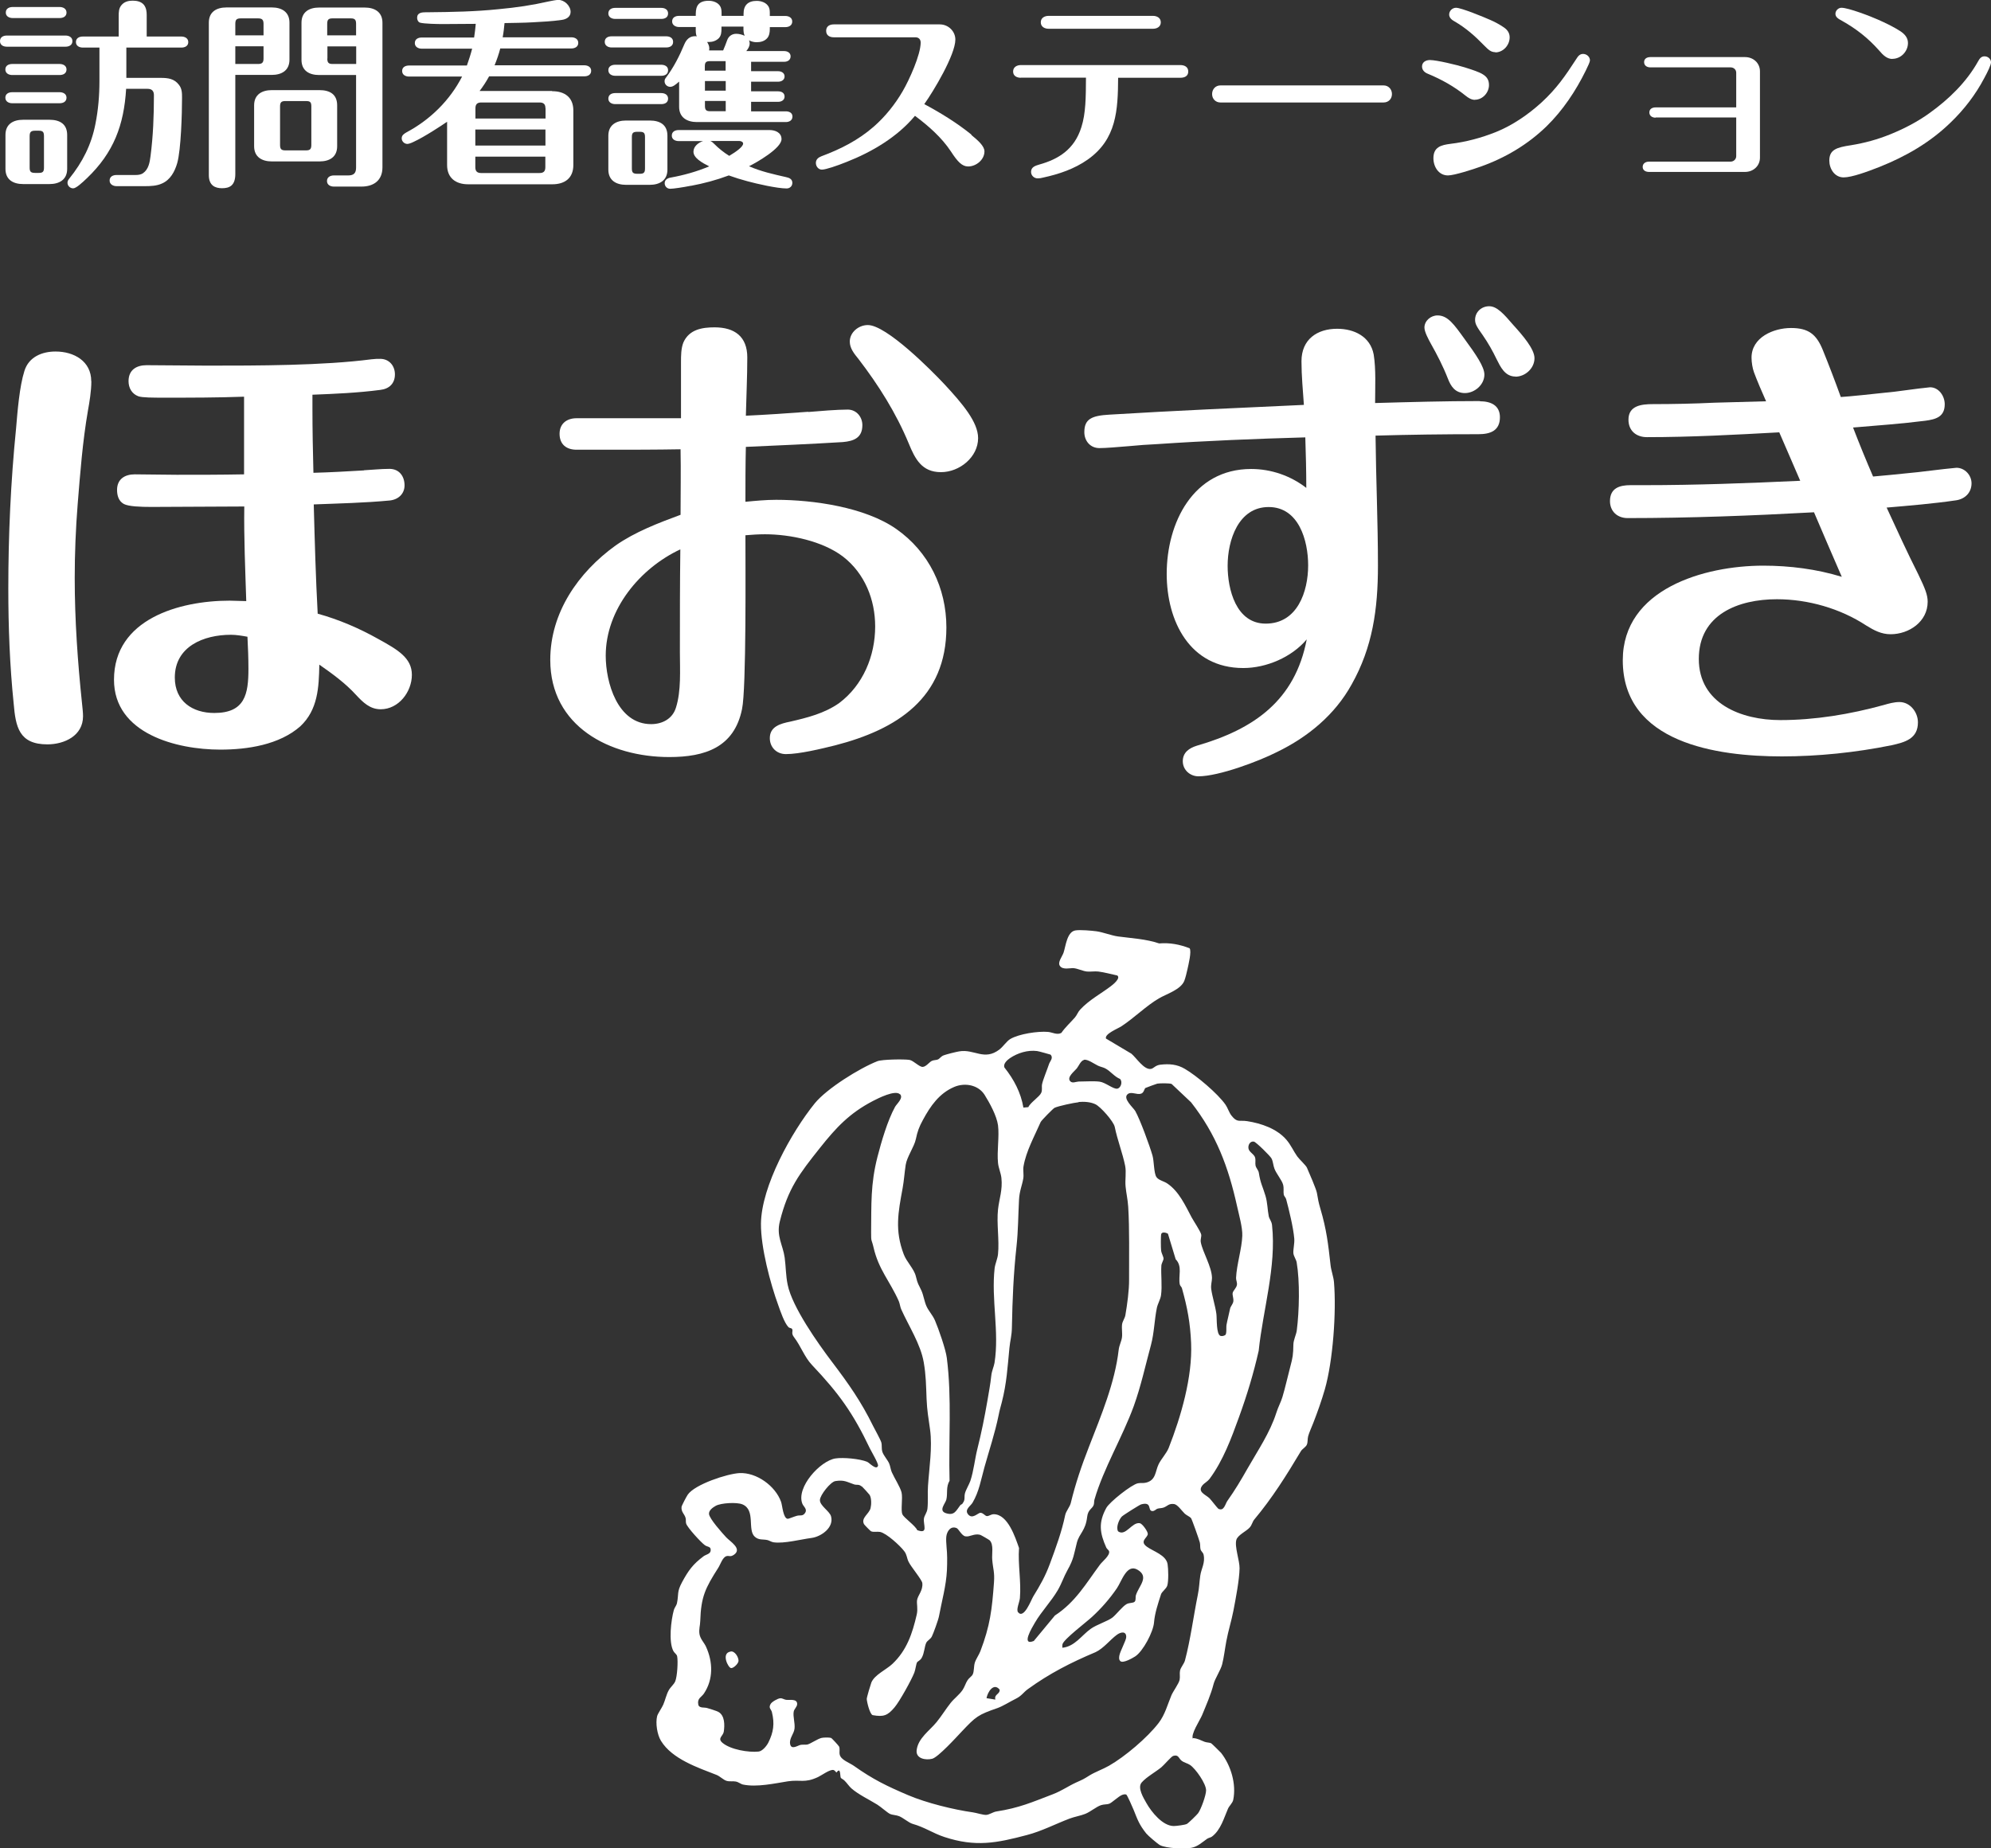
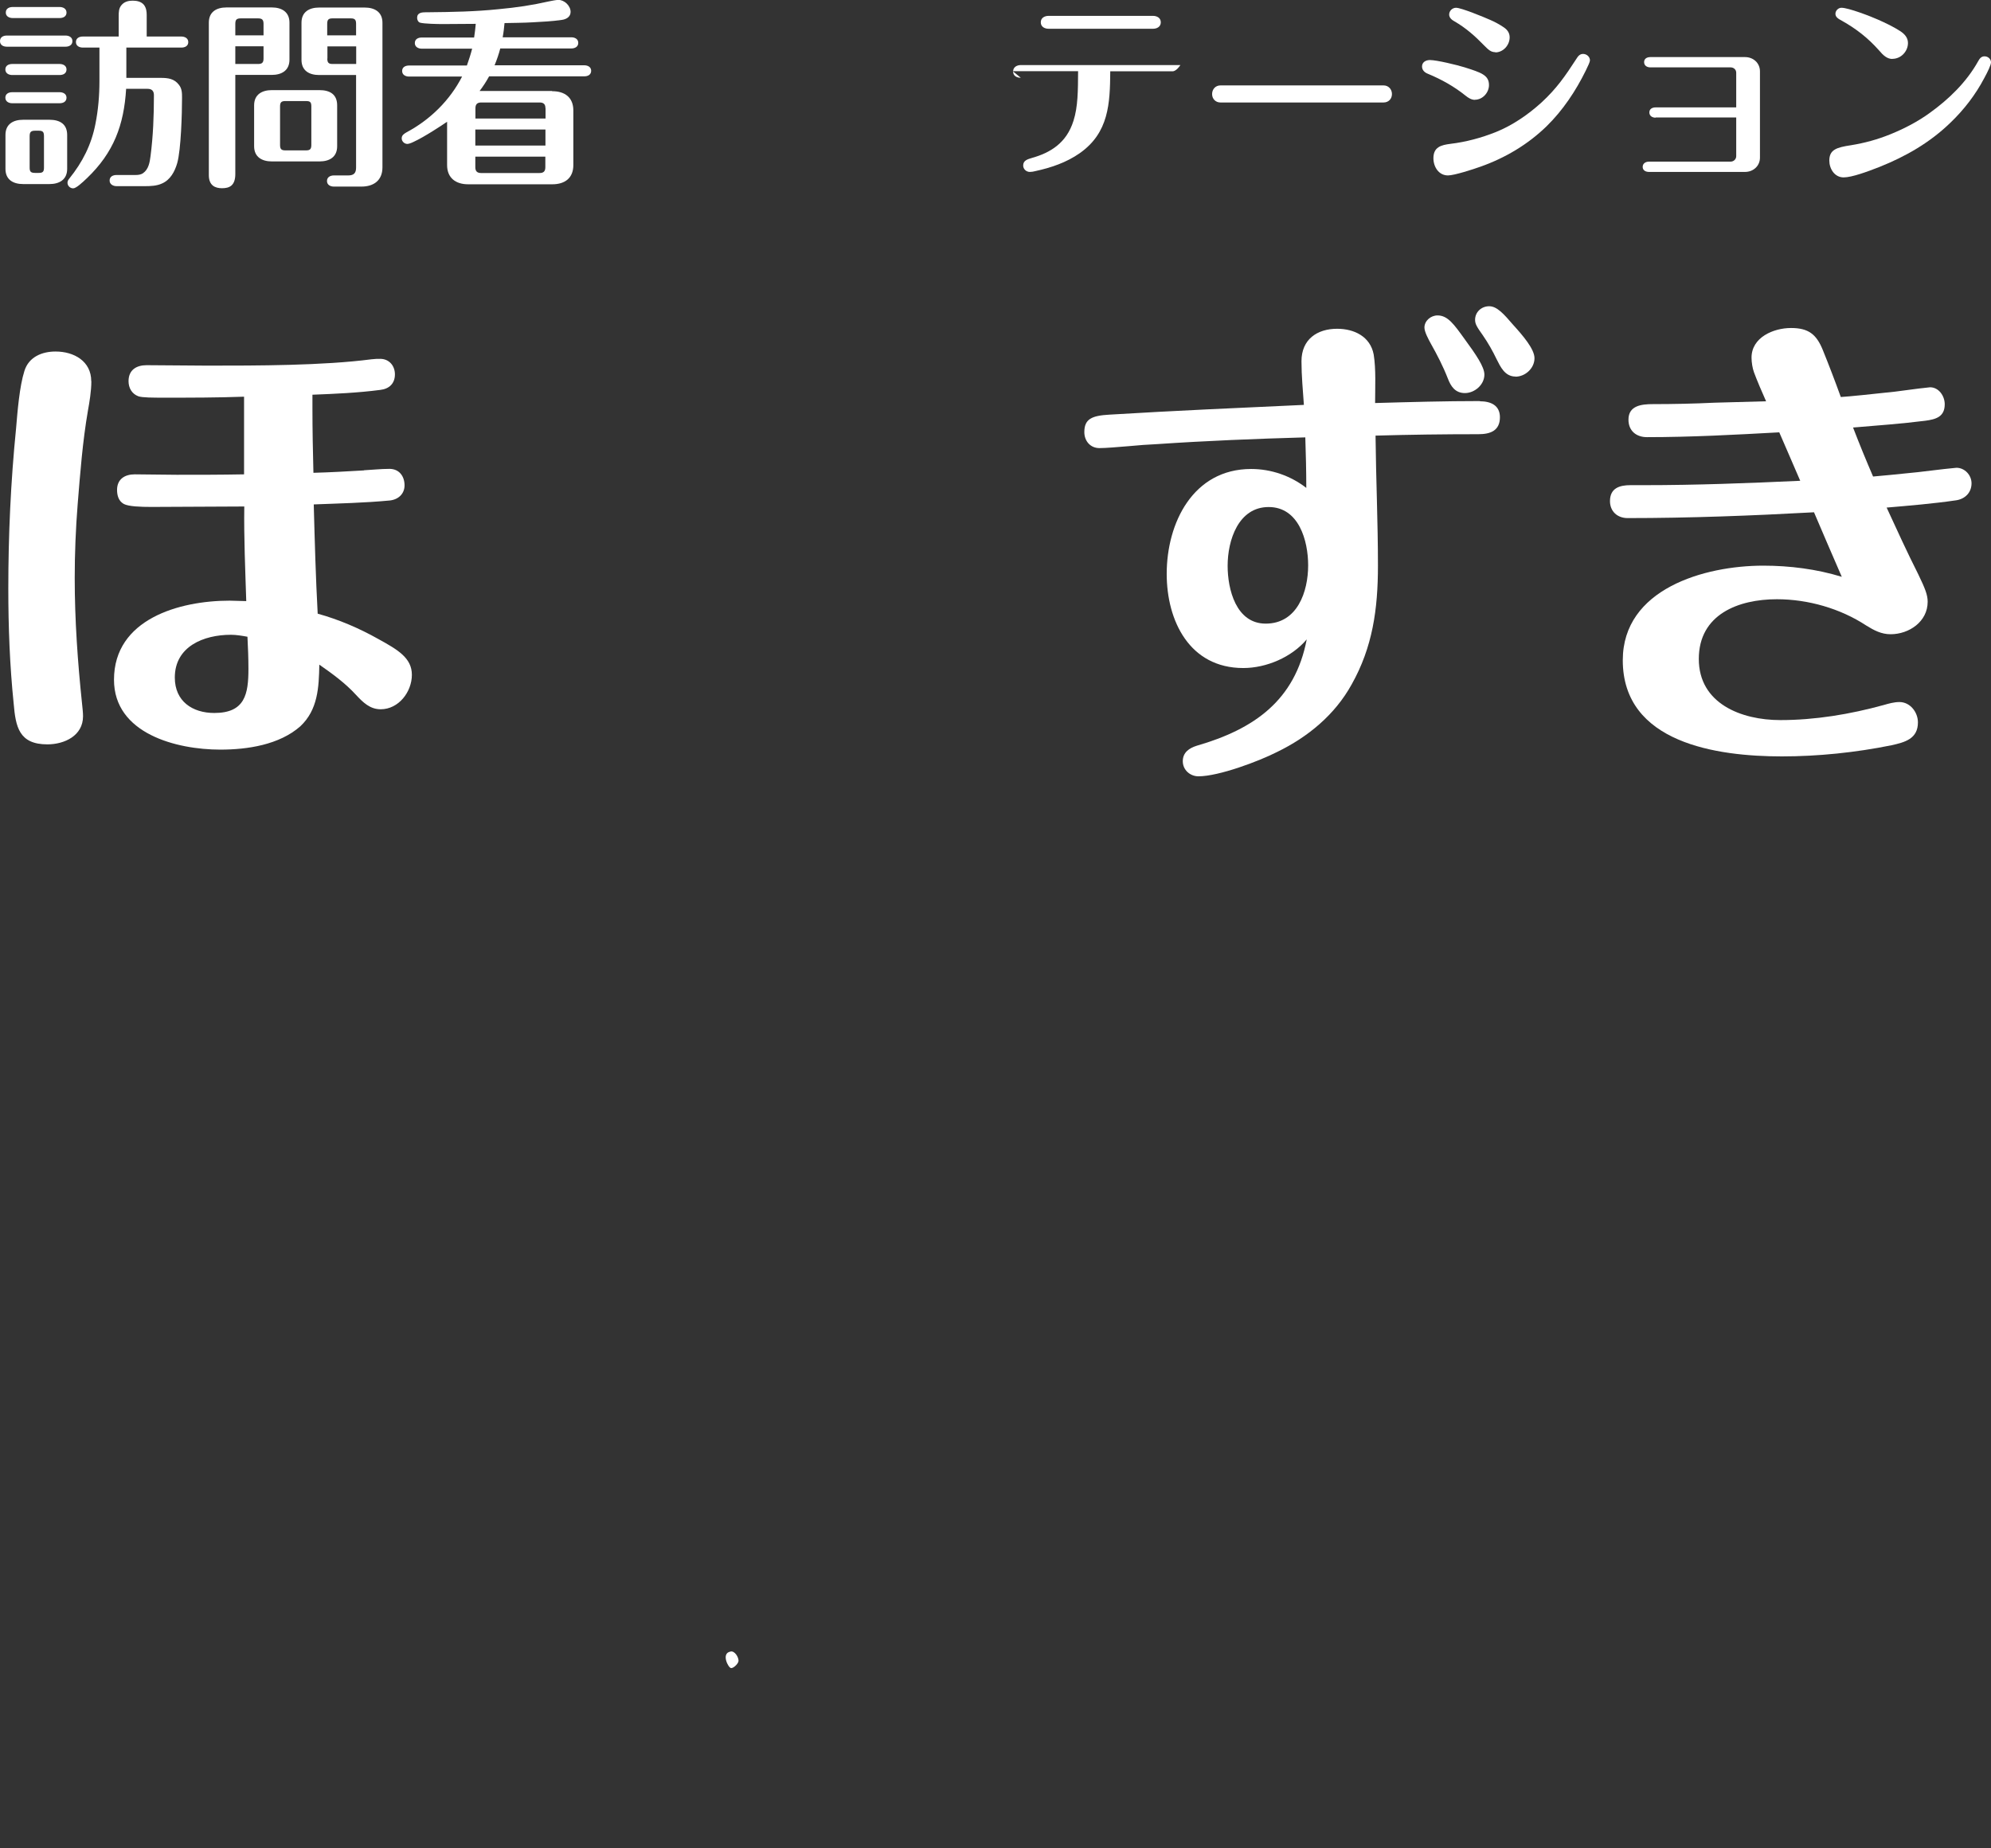
<svg xmlns="http://www.w3.org/2000/svg" id="_レイヤー_2" data-name="レイヤー 2" viewBox="0 0 182 169">
  <rect x="0" y="0" width="182" height="169" fill="#333333" stroke="none" />
  <defs>
    <style>
      .cls-1 {
        fill: #fff;
      }
    </style>
  </defs>
  <g id="_レイヤー_5" data-name="レイヤー 5">
    <g>
      <g>
        <path class="cls-1" d="M8.35,34.87c0,.89-.18,1.95-.31,2.66-.49,2.84-.71,5.73-.94,8.57-.18,2.26-.27,4.53-.27,6.75,0,3.82.27,7.68.67,11.49.04.4.09.8.09,1.15,0,1.78-1.7,2.57-3.26,2.57-2.59,0-2.9-1.6-3.08-3.73-.36-3.51-.49-7.01-.49-10.52,0-4.88.22-9.76.71-14.65.13-1.55.31-3.82.76-5.24.4-1.29,1.61-1.78,2.85-1.78,1.69,0,3.26.89,3.26,2.71ZM33.24,43c.8-.04,1.56-.13,2.36-.13.89,0,1.38.67,1.38,1.51,0,.75-.54,1.29-1.34,1.38-2.32.22-4.64.27-6.96.36.09,3.33.18,6.66.36,9.99,1.92.53,3.79,1.33,5.53,2.31,1.78.98,3.08,1.73,3.08,3.28s-1.2,3.15-2.85,3.15c-.98,0-1.61-.62-2.27-1.33-.98-1.07-2.14-1.91-3.34-2.75-.04,2.09-.13,4.13-1.74,5.64-1.92,1.69-4.82,2.13-7.31,2.13-4.01,0-9.72-1.46-9.72-6.39,0-5.55,5.98-7.23,10.57-7.23.49,0,1.03.04,1.52.04-.09-2.88-.22-5.77-.18-8.65-2.85,0-5.57.04-8.47.04-1.03,0-2.1-.04-2.54-.27-.49-.27-.62-.8-.62-1.29,0-.98.71-1.42,1.61-1.42,1.25,0,2.54.04,3.84.04,2.05,0,4.1,0,6.16-.04v-7.1c-2.54.09-4.73.09-7.31.09-.98,0-2.01,0-2.36-.13-.58-.22-.89-.75-.89-1.38,0-1.02.71-1.46,1.65-1.46,1.83,0,3.7.04,5.53.04,4.59,0,10.57,0,15.03-.58.31-.04.54-.04.8-.04.8,0,1.34.62,1.34,1.42,0,.84-.53,1.33-1.34,1.42-2.05.27-4.15.36-6.2.44v1.24c0,1.95.04,3.95.09,5.9,1.56-.04,3.08-.13,4.64-.22ZM21.11,58.04c-2.5,0-5.13,1.07-5.13,3.91,0,2.17,1.61,3.24,3.61,3.24,2.81,0,3.12-1.73,3.12-4.04,0-.98-.04-1.95-.09-2.93-.49-.09-1.03-.18-1.52-.18Z" />
-         <path class="cls-1" d="M73.88,37.67c1.07-.09,2.63-.22,3.61-.22.8,0,1.34.67,1.34,1.42,0,1.15-.76,1.46-1.78,1.55-2.94.18-5.93.31-8.87.44-.04,1.69-.04,3.37-.04,5.02.94-.09,1.87-.18,2.81-.18,3.39,0,8.12.67,10.97,2.66,2.99,2.09,4.59,5.41,4.59,9.01,0,6.44-4.5,9.32-10.17,10.78-1.25.31-3.26.8-4.5.8-.85,0-1.47-.62-1.47-1.46,0-1.07.98-1.33,1.87-1.51,1.56-.36,3.12-.75,4.46-1.69,2.19-1.64,3.3-4.31,3.3-7.01,0-2.44-.94-4.84-2.94-6.39-1.87-1.42-4.82-2.04-7.14-2.04-.58,0-1.2.04-1.78.09,0,2.71.09,14.02-.31,15.89-.71,3.51-3.39,4.39-6.65,4.39-5.44,0-10.88-2.8-10.88-8.88,0-4.31,2.54-7.99,5.98-10.47,1.78-1.24,3.88-2.04,5.93-2.8,0-2,.04-3.99,0-5.99-2.27.04-4.55.04-6.82.04h-2.68c-.94,0-1.56-.49-1.56-1.46,0-.89.62-1.42,1.56-1.42h9.54v-5.15c0-.53,0-1.24.22-1.78.53-1.2,1.74-1.38,2.85-1.38,1.83,0,2.99.84,2.99,2.75,0,1.78-.09,3.55-.13,5.33,1.92-.09,3.84-.22,5.71-.36ZM55.37,59.95c0,2.44,1.07,6.26,4.15,6.26,1.03,0,1.96-.49,2.27-1.51.49-1.55.36-3.42.36-5.06,0-3.15,0-6.26.04-9.41-3.7,1.73-6.82,5.5-6.82,9.72ZM86.01,43.17c-1.74,0-2.36-1.2-2.94-2.62-1.16-2.8-2.76-5.33-4.59-7.72-.4-.49-.8-.98-.8-1.6,0-.84.8-1.51,1.65-1.51,1.7,0,5.8,4.13,7,5.41,1.65,1.78,3.08,3.46,3.08,4.93,0,1.73-1.69,3.11-3.39,3.11Z" />
        <path class="cls-1" d="M135.28,36.69c.98,0,1.83.36,1.83,1.46,0,1.24-.89,1.55-1.96,1.55-3.12,0-6.29.04-9.41.13.04,3.95.22,7.9.22,11.89s-.49,7.46-2.41,10.87c-1.52,2.75-3.97,4.79-6.82,6.17-1.65.84-5.31,2.22-7.18,2.22-.76,0-1.43-.58-1.43-1.38s.58-1.2,1.29-1.42c5.22-1.51,8.97-4.13,10.04-9.72-1.38,1.64-3.7,2.62-5.8,2.62-4.91,0-7-4.31-7-8.61,0-4.66,2.41-9.59,7.72-9.59,1.83,0,3.61.62,5.04,1.73,0-1.55-.04-3.06-.09-4.62-4.55.13-9.05.31-13.6.62-.85.04-1.56.09-2.5.18-1.07.09-2.14.18-2.72.18-.85,0-1.38-.67-1.38-1.46,0-1.2.67-1.51,2.32-1.6,5.93-.36,11.82-.62,17.75-.89-.09-1.33-.22-2.66-.22-3.99,0-2,1.43-2.97,3.26-2.97,1.56,0,3.03.71,3.34,2.35.22,1.33.13,3.06.13,4.44,3.21-.09,6.38-.18,9.59-.18ZM112.22,51.74c0,2.13.76,5.28,3.48,5.28,2.9,0,3.88-2.93,3.88-5.33,0-2.26-.85-5.33-3.61-5.33s-3.75,3.02-3.75,5.37ZM133.86,30.97c1.07,1.46,1.83,2.57,1.83,3.28,0,.93-.89,1.69-1.78,1.69s-1.29-.62-1.56-1.33c-.45-1.15-.98-2.17-1.56-3.2-.22-.4-.58-1.07-.58-1.46,0-.62.58-1.11,1.2-1.11.94,0,1.52.84,2.45,2.13ZM138.54,34.43c-.98,0-1.38-.89-1.74-1.6-.36-.75-.76-1.46-1.25-2.17-.53-.75-.71-1.02-.71-1.42,0-.71.58-1.24,1.29-1.24s1.34.71,2.18,1.69c.89.98,1.96,2.22,1.96,3.06,0,.93-.85,1.69-1.74,1.69Z" />
        <path class="cls-1" d="M162.64,39.53c-4.01.22-8.03.44-12.09.44-.98,0-1.69-.58-1.69-1.6,0-1.29,1.2-1.42,2.23-1.42,1.87,0,3.75-.04,5.62-.13,1.43-.04,3.12-.09,4.73-.13-.36-.8-.85-1.95-1.11-2.66-.13-.36-.22-.89-.22-1.33,0-1.86,2.01-2.71,3.61-2.71s2.32.58,2.9,2c.54,1.33,1.12,2.84,1.65,4.31.71-.04,2.94-.27,4.95-.49,1.61-.22,3.08-.4,3.21-.4.8,0,1.34.8,1.34,1.55,0,1.15-.8,1.38-1.78,1.51-2.14.27-4.42.44-6.6.62.58,1.51,1.2,3.02,1.83,4.48.49-.04,2.41-.22,4.1-.4,1.78-.22,3.39-.4,3.52-.4.76,0,1.38.67,1.38,1.42,0,.84-.58,1.42-1.38,1.55-2.1.31-4.28.49-6.38.67.94,2.04,1.87,4.08,2.9,6.12.62,1.29.85,1.86.85,2.49,0,1.82-1.7,2.97-3.39,2.97-.85,0-1.52-.36-2.23-.8-2.36-1.55-5.31-2.4-8.16-2.4-3.52,0-7.14,1.38-7.14,5.46s3.88,5.59,7.45,5.59c3.17,0,6.38-.53,9.46-1.38.45-.13.94-.27,1.43-.27.98,0,1.69.93,1.69,1.86,0,1.51-1.2,1.82-2.41,2.09-3.3.67-6.73,1.02-10.03,1.02-5.89,0-14.54-1.2-14.54-8.79,0-6.52,7.45-8.65,12.84-8.65,2.41,0,4.86.31,7.18,1.02-.85-1.95-1.69-3.91-2.54-5.9-5.66.31-11.37.53-17.04.53-.94,0-1.61-.62-1.61-1.55,0-1.2.89-1.46,1.87-1.46h1.25c4.77,0,9.5-.18,14.27-.4-.62-1.46-1.29-2.97-1.92-4.44Z" />
      </g>
      <g>
        <path class="cls-1" d="M5.99,3.25c.31,0,.63.15.63.51s-.31.51-.63.51H.63c-.33,0-.63-.15-.63-.51s.29-.51.63-.51h5.36ZM5.45,5.85c.31,0,.63.15.63.5,0,.37-.31.51-.63.51H1.12c-.31,0-.63-.15-.63-.51s.31-.5.63-.5h4.33ZM5.45,8.43c.31,0,.63.15.63.5,0,.37-.31.51-.63.51H1.12c-.31,0-.63-.15-.63-.51s.31-.5.63-.5h4.33ZM6.14,15.44c0,.99-.72,1.39-1.62,1.39h-2.4c-.92,0-1.62-.4-1.62-1.39v-3.1c0-.99.7-1.39,1.62-1.39h2.4c.96,0,1.62.4,1.62,1.39v3.1ZM5.45.64c.31,0,.63.15.63.51s-.31.5-.63.5H1.16c-.31,0-.63-.15-.63-.5,0-.37.31-.51.63-.51h4.29ZM3.21,11.95c-.39,0-.5.13-.5.5v2.88c0,.37.11.48.5.48h.33c.37,0,.48-.11.48-.48v-2.88c0-.39-.11-.5-.48-.5h-.33ZM7.57,4.35c-.31,0-.63-.15-.63-.5,0-.37.31-.51.63-.51h3.28v-1.85c0-.37,0-.73.26-1.03.26-.31.64-.4,1.01-.4s.79.07,1.05.4c.2.28.24.59.24.9v1.98h3.17c.31,0,.63.15.63.51s-.31.5-.63.5h-5.03v2.77h3.13c.68,0,1.25.07,1.68.64.28.35.28.77.28,1.17,0,1.39-.09,4.75-.44,5.98-.22.77-.63,1.54-1.4,1.87-.48.22-1.03.24-1.57.24h-2.58c-.31,0-.63-.17-.63-.51,0-.37.31-.51.63-.51h1.71c.26,0,.5-.02.72-.17.5-.35.61-.99.68-1.56.24-1.83.31-3.7.31-5.56,0-.39-.18-.59-.59-.59h-1.95c-.2,3.32-1.14,5.83-3.57,8.16-.48.46-1.01.94-1.27.94-.29,0-.52-.24-.52-.51,0-.16.07-.27.17-.39,1.2-1.49,2.01-3.08,2.38-4.97.26-1.3.37-2.62.37-3.94v-3.06h-1.51Z" />
        <path class="cls-1" d="M21.51,15.91c0,1.08-.55,1.3-1.22,1.3-.61,0-1.2-.24-1.2-1.19V2.07c0-.99.7-1.39,1.62-1.39h4.13c.9,0,1.62.4,1.62,1.39v3.39c0,.99-.72,1.39-1.62,1.39h-3.33v9.06ZM24.09,3.23v-1.05c0-.37-.13-.5-.5-.5h-1.58c-.39,0-.5.13-.5.5v1.05h2.58ZM21.51,5.85h2.08c.37,0,.5-.13.5-.5v-1.12h-2.58v1.61ZM30.82,13.37c0,.99-.7,1.39-1.62,1.39h-4.35c-.9,0-1.62-.4-1.62-1.39v-3.74c0-.99.72-1.39,1.62-1.39h4.35c.96,0,1.62.39,1.62,1.39v3.74ZM26.08,9.24c-.37,0-.48.13-.48.49v3.52c0,.37.11.5.48.5h1.9c.37,0,.48-.13.48-.5v-3.52c0-.39-.11-.49-.48-.49h-1.9ZM29.18,6.86c-.92,0-1.62-.4-1.62-1.39v-3.39c0-.99.7-1.39,1.62-1.39h4.16c.9,0,1.62.4,1.62,1.39v13.22c0,1.19-.79,1.76-1.92,1.76h-2.52c-.31,0-.63-.15-.63-.51s.31-.51.63-.51h1.31c.52,0,.72-.22.72-.72V6.86h-3.37ZM32.55,3.23v-1.05c0-.37-.11-.5-.48-.5h-1.68c-.37,0-.48.13-.48.5v1.05h2.63ZM29.92,5.35c0,.37.11.5.48.5h2.16v-1.61h-2.63v1.12Z" />
        <path class="cls-1" d="M50.49,8.34c1.14,0,1.92.57,1.92,1.76v4.99c0,1.19-.77,1.76-1.92,1.76h-7.7c-1.12,0-1.92-.57-1.92-1.76v-3.96c-.44.31-2.08,1.39-3.04,1.83-.26.13-.48.2-.59.2-.28,0-.52-.24-.52-.51,0-.29.22-.42.44-.55,2.17-1.16,3.96-2.92,5.08-5.1h-4.85c-.31,0-.63-.15-.63-.51s.31-.5.63-.5h5.29c.18-.51.35-1.03.48-1.54h-4.61c-.31,0-.63-.16-.63-.51,0-.37.31-.51.63-.51h4.79c.07-.42.11-.83.15-1.25-.99,0-1.99.02-3,.02-.44,0-1.73-.02-2.1-.13-.17-.06-.26-.26-.26-.44,0-.48.44-.51.83-.51h.22c2.14-.02,4.26-.06,6.39-.28,1.7-.16,2.99-.35,4.64-.72.15-.04.68-.13.83-.13.55,0,1.12.53,1.12,1.1,0,.46-.41.68-.81.73-.88.13-1.77.17-2.67.22-.87.05-1.71.05-2.56.07-.04.44-.09.88-.17,1.3h6.28c.31,0,.63.15.63.51s-.31.51-.63.51h-6.5c-.13.51-.31,1.03-.52,1.54h8.2c.31,0,.63.15.63.5,0,.37-.31.51-.63.51h-8.7c-.26.48-.55.92-.87,1.34h6.61ZM49.86,9.9c0-.37-.17-.53-.53-.53h-5.34c-.37,0-.53.17-.53.53v.94h6.41v-.94ZM43.45,11.84v1.47h6.41v-1.47h-6.41ZM43.45,14.32v.97c0,.37.17.53.53.53h5.34c.37,0,.53-.16.53-.53v-.97h-6.41Z" />
-         <path class="cls-1" d="M60.9,3.32c.33,0,.63.15.63.51s-.29.51-.63.51h-4.99c-.33,0-.63-.17-.63-.51,0-.37.3-.51.63-.51h4.99ZM60.44.72c.33,0,.63.15.63.51s-.29.5-.63.5h-4.2c-.31,0-.63-.15-.63-.5,0-.37.31-.51.63-.51h4.2ZM60.44,5.92c.33,0,.63.15.63.5,0,.37-.29.51-.63.51h-4.2c-.31,0-.63-.15-.63-.51s.31-.5.63-.5h4.2ZM60.44,8.51c.33,0,.63.15.63.51s-.29.5-.63.5h-4.2c-.31,0-.63-.15-.63-.5,0-.37.31-.51.63-.51h4.2ZM61.01,15.51c0,.99-.72,1.39-1.62,1.39h-2.16c-.9,0-1.62-.4-1.62-1.39v-3.1c0-.99.72-1.39,1.62-1.39h2.16c.96,0,1.62.4,1.62,1.39v3.1ZM58.26,12.05c-.39,0-.5.11-.5.48v2.88c0,.37.11.48.5.48h.22c.37,0,.48-.11.48-.48v-2.88c0-.37-.11-.48-.48-.48h-.22ZM68.64,10.18h3.19c.31,0,.61.13.61.48s-.3.5-.61.5h-8.13c-.9,0-1.62-.42-1.62-1.39v-2.31c-.33.29-.57.48-.81.48-.28,0-.52-.22-.52-.51,0-.13.04-.22.11-.31.72-.95,1.25-2,1.7-3.08.18-.42.48-.73.96-.73.06,0,.11,0,.17.02-.09-.2-.09-.44-.09-.66v-.2h-1.53c-.31,0-.63-.17-.63-.51,0-.37.31-.51.63-.51h1.53c0-.59,0-1.38,1.18-1.38.41,0,.9.16,1.09.57.09.2.09.42.09.64v.17h2.01v-.2c0-.77.41-1.17,1.2-1.17.41,0,.9.15,1.11.57.09.2.09.4.09.61v.2h1.42c.31,0,.63.15.63.51s-.31.51-.63.51h-1.42v.2c0,.29-.06.61-.24.81-.24.28-.61.37-.96.37-.26,0-.48-.06-.7-.17.04.09.06.18.06.28,0,.28-.15.5-.31.7h3.46c.3,0,.59.15.59.48,0,.35-.29.5-.59.5h-3.02v.86h2.47c.29,0,.59.15.59.48s-.3.48-.59.48h-2.47v.88h2.47c.29,0,.59.13.59.48,0,.33-.3.48-.59.48h-2.47v.94ZM63.18,16.98c-.76.15-1.62.28-1.92.28-.28,0-.5-.22-.5-.51,0-.31.26-.46.53-.51,1.22-.22,2.4-.55,3.54-1.03-.66-.33-1.44-.77-1.44-1.34,0-.49.46-.84.88-.97h-2.23c-.31,0-.63-.15-.63-.5,0-.37.31-.51.63-.51h8.31c.5,0,1.09.22,1.09.83,0,.84-2.27,2.13-2.97,2.48,1.09.48,2.23.73,3.37.99.3.06.59.18.59.53,0,.29-.22.51-.52.51-.87,0-2.71-.42-3.59-.66-.57-.15-1.14-.33-1.7-.53-1.12.42-2.28.73-3.46.95ZM66.33,5.59h-1.42c-.37,0-.48.11-.48.48v.39h1.9v-.86ZM64.44,7.41v.88h1.9v-.88h-1.9ZM64.44,9.24v.44c0,.37.11.49.48.49h1.42v-.94h-1.9ZM66.1,4.62c.13-.31.26-.62.37-.94.13-.37.44-.59.83-.59.26,0,.53.07.77.18-.09-.2-.11-.42-.11-.64v-.2h-2.01v.2c0,.31-.02.62-.24.86-.24.24-.57.35-.9.35h-.17c.11.18.2.37.2.59,0,.06-.02.11-.02.18h1.27ZM65.28,13.15c.42.42.88.79,1.38,1.1.66-.39,1.27-.84,1.27-1.12,0-.16-.2-.24-.35-.24h-2.65c.15.06.24.15.35.26Z" />
-         <path class="cls-1" d="M88.79,12.34c.59.48,1.2,1.01,1.2,1.5,0,.77-.76,1.38-1.49,1.38-.55,0-.96-.42-1.58-1.38-.85-1.28-2.05-2.33-3.28-3.25-1.62,1.94-3.92,3.3-6.26,4.22-.87.35-1.9.7-2.25.7-.31,0-.55-.29-.55-.61s.22-.5.5-.61c1.77-.66,3.37-1.47,4.79-2.71,1.05-.92,1.95-2.04,2.65-3.25.59-1.01,1.64-3.32,1.64-4.44,0-.29-.18-.48-.48-.48h-7.46c-.37,0-.7-.16-.7-.59s.33-.59.7-.59h9.69c.77,0,1.42.62,1.42,1.39,0,1.39-1.99,4.71-2.84,5.9,1.51.81,2.99,1.72,4.31,2.79Z" />
-         <path class="cls-1" d="M93.31,7.11c-.35,0-.7-.16-.7-.57s.35-.59.7-.59h14.59c.37,0,.72.16.72.59s-.35.57-.72.57h-5.69c-.02,2.95-.13,5.61-2.78,7.48-1.22.86-2.65,1.34-4.09,1.65-.15.04-.31.07-.48.07-.33,0-.61-.26-.61-.59,0-.46.41-.57.77-.68,1.71-.48,3.19-1.36,3.83-3.41.41-1.28.41-2.77.42-4.53h-5.97ZM105.39,1.45c.35,0,.72.17.72.59s-.37.59-.72.59h-9.53c-.37,0-.72-.18-.72-.59s.35-.59.72-.59h9.53Z" />
+         <path class="cls-1" d="M93.31,7.11c-.35,0-.7-.16-.7-.57s.35-.59.7-.59h14.59s-.35.57-.72.57h-5.69c-.02,2.95-.13,5.61-2.78,7.48-1.22.86-2.65,1.34-4.09,1.65-.15.04-.31.07-.48.07-.33,0-.61-.26-.61-.59,0-.46.41-.57.77-.68,1.71-.48,3.19-1.36,3.83-3.41.41-1.28.41-2.77.42-4.53h-5.97ZM105.39,1.45c.35,0,.72.17.72.59s-.37.59-.72.59h-9.53c-.37,0-.72-.18-.72-.59s.35-.59.72-.59h9.53Z" />
        <path class="cls-1" d="M126.48,7.81c.44,0,.76.35.76.79s-.31.77-.77.77h-14.91c-.44,0-.76-.33-.76-.77s.31-.79.76-.79h14.92Z" />
        <path class="cls-1" d="M134.83,9.13c-.33,0-.61-.18-.87-.39-1.03-.83-2.21-1.49-3.45-2-.28-.11-.52-.33-.52-.66,0-.4.35-.59.72-.59.63,0,2.51.46,3.15.66,1.55.49,2.25.72,2.25,1.63,0,.68-.57,1.34-1.29,1.34ZM131.03,14.47c0-1.03.7-1.21,1.57-1.32,1.42-.17,2.82-.55,4.15-1.08,1.53-.62,2.95-1.6,4.16-2.7,1.38-1.27,2.17-2.42,3.17-3.96.15-.24.31-.48.63-.48.33,0,.63.26.63.59,0,.13-.17.51-.39.95-.9,1.83-2.08,3.61-3.56,5.06-1.71,1.67-3.78,2.9-6.03,3.7-.72.26-2.43.81-3,.81-.85,0-1.33-.79-1.33-1.58ZM136.69,4.77c-.41,0-.63-.22-1.03-.62-.81-.84-1.68-1.61-2.71-2.2-.24-.13-.48-.33-.48-.62,0-.33.28-.62.63-.62.48,0,2.56.86,3.1,1.1.42.18.87.42,1.25.68.33.22.55.51.55.92,0,.72-.59,1.38-1.31,1.38Z" />
        <path class="cls-1" d="M151.34,10.76c-.29,0-.57-.15-.57-.48s.28-.46.57-.46h7.37v-3.17c0-.28-.22-.49-.52-.49h-7.33c-.29,0-.57-.15-.57-.48s.28-.46.57-.46h8.66c.76,0,1.36.55,1.36,1.3v7.9c0,.75-.61,1.3-1.36,1.3h-8.79c-.28,0-.57-.13-.57-.46s.29-.48.57-.48h7.46c.29,0,.52-.22.52-.5v-3.54h-7.37Z" />
        <path class="cls-1" d="M167.22,14.69c0-1.01.66-1.21,1.97-1.41,1.25-.2,2.45-.53,3.63-1.01,1.25-.51,2.47-1.14,3.56-1.93,1.77-1.27,3.37-2.82,4.44-4.73.13-.24.28-.46.59-.46s.59.24.59.55c0,.24-.29.84-.61,1.43-.81,1.54-1.86,2.9-3.1,4.09-1.88,1.82-4.07,3.08-6.5,4.05-1.07.42-2.51.95-3.26.95-.83,0-1.31-.79-1.31-1.54ZM172.99,5.39c-.48,0-.83-.31-1.25-.81-.98-1.1-2.05-1.94-3.33-2.66-.37-.2-.63-.35-.63-.66,0-.29.26-.55.55-.55.64,0,2.69.79,3.33,1.08.7.31,1.4.64,2.05,1.06.39.26.7.59.7,1.08,0,.77-.64,1.45-1.42,1.45Z" />
      </g>
    </g>
    <g>
-       <path class="cls-1" d="M109.05,158.92c.44.02.71.21,1.07.34.19.07.43.06.59.13.06.03.86.82.91.88.9,1.15,1.41,2.86,1.11,4.3-.06.29-.37.55-.48.81-.36.82-.66,1.95-1.47,2.55-.13.09-.31.11-.44.2-.44.31-.87.72-1.43.82-.65.12-2.27.06-2.87-.24-.21-.11-1.11-.88-1.26-1.07-.65-.82-.78-1.23-1.15-2.15-.07-.18-.6-1.39-.68-1.41-.13-.05-.29,0-.41.05-.29.12-.92.71-1.14.79s-.47.04-.75.13c-.45.15-.95.6-1.45.8-.4.16-1.01.27-1.43.43-1.31.5-2.55,1.15-3.89,1.5-2.79.74-4.71,1.12-7.56.18-1.06-.35-1.77-.88-2.9-1.2-.35-.1-.85-.55-1.23-.7-.27-.11-.6-.1-.84-.21-.22-.1-.85-.66-1.16-.85-.69-.43-1.74-.93-2.37-1.49-.21-.19-.41-.5-.64-.72-.09-.09-.29-.18-.32-.24-.09-.15.02-1.04-.4-.48-.08-.07-.15-.2-.26-.23-.32-.09-1.08.48-1.42.64-1.24.58-1.61.22-2.75.39-1.21.19-2.83.56-4.1.3-.21-.04-.43-.24-.68-.28-.28-.05-.55.02-.83-.06s-.61-.42-.91-.54c-1.71-.67-4.07-1.45-5.09-3.12-.35-.57-.51-1.62-.35-2.26.06-.23.44-.77.56-1.05.18-.41.28-.93.51-1.33.16-.28.45-.5.58-.79.19-.45.27-1.84.18-2.3-.04-.19-.24-.29-.34-.47-.46-.84-.22-2.83.04-3.77.06-.21.24-.41.28-.6.18-.87-.03-1.01.47-1.94.58-1.07.99-1.64,1.97-2.37.2-.15.6-.2.64-.49.06-.43-.29-.34-.53-.52-.36-.26-1.6-1.61-1.71-1.98-.05-.15,0-.34-.05-.51-.1-.37-.41-.53-.37-1,0-.11.47-.99.57-1.13.65-.94,3.6-1.91,4.72-1.97,1.56-.08,3.29,1.17,3.81,2.63.12.34.19,1.54.62,1.55.08,0,.66-.24.84-.28.27-.07.49.05.69-.2.32-.39-.1-.62-.21-.91-.57-1.49,1.63-3.91,3.03-4.13.71-.11,2.23.03,2.9.31.19.08.85.81.99.36.06-.19-.6-1.29-.74-1.58-1.55-3.25-2.82-5.02-5.3-7.64-.69-.73-1.01-1.72-1.64-2.54-.28-.36-.08-.53-.16-.72-.06-.14-.23-.08-.35-.2-.37-.38-.74-1.47-.92-1.98-.74-2.02-1.61-5.32-1.59-7.48.04-3.43,2.79-8.36,4.92-11,1.1-1.35,4.09-3.21,5.72-3.85.42-.17,2.45-.2,2.94-.12.36.06.9.66,1.21.64s.6-.44.83-.55c.19-.09.41-.06.58-.14.14-.07.26-.28.51-.37.23-.09,1.15-.32,1.41-.36,1.39-.24,2.29.9,3.69-.18.32-.25.66-.76.98-.95.8-.47,2.53-.73,3.45-.65.38.03.84.31,1.22.09.36-.52.83-.94,1.24-1.41.19-.22.28-.51.48-.72.83-.89,1.85-1.42,2.78-2.12.23-.17.95-.75.61-1-.56-.12-1.17-.29-1.73-.36-.33-.04-.7.03-1.04,0-.38-.04-.86-.28-1.23-.31-.33-.02-.97.18-1.24-.2-.24-.33.21-.86.33-1.21.2-.59.31-1.92,1.09-2.04.43-.07,1.46.02,1.92.08.58.08,1.38.39,1.95.47,1.26.17,2.57.23,3.78.64,1-.08,1.86.09,2.78.44.21.26-.11,1.54-.19,1.91-.07.32-.18.78-.29,1.07-.33.81-1.61,1.19-2.33,1.61-1.16.68-2.24,1.77-3.41,2.54-.33.22-1.57.7-1.42,1.13l2.32,1.38c.44.36,1.17,1.52,1.8,1.39.25-.05.38-.32.83-.38.83-.1,1.55-.04,2.26.38,1.07.62,3.02,2.27,3.72,3.28.19.27.32.71.54.99.53.68.72.4,1.43.51,1.29.2,2.73.69,3.6,1.71.41.48.64,1.03.98,1.51.2.28.8.82.89,1.04.18.41.85,1.95.91,2.3.12.66.13.81.32,1.45.56,1.9.71,3.2.93,5.17.05.47.27,1.06.31,1.53.23,2.72-.09,7.22-.84,9.83-.3,1.03-.66,2.05-1.05,3.05-.13.34-.39.91-.47,1.22-.07.27-.02.54-.12.77-.09.22-.42.39-.54.59-1.32,2.21-2.62,4.29-4.27,6.26-.16.19-.21.5-.41.72-.28.33-1.08.68-1.22,1.12-.19.61.3,1.91.29,2.61-.02,1.08-.35,2.77-.56,3.87-.19.98-.47,1.83-.65,2.8-.12.63-.22,1.49-.38,2.11-.13.52-.65,1.3-.78,1.79-.25.98-.67,1.92-1.06,2.87-.19.45-1.07,1.77-.83,2.16ZM96.04,96.43s-1.1-.32-1.24-.33c-.85-.11-1.77.17-2.48.65-.25.17-.65.53-.5.86.86,1.08,1.5,2.29,1.73,3.66l.45-.04c.2-.44,1.02-.94,1.18-1.31.12-.27.02-.53.08-.8.08-.4.48-1.36.64-1.85.08-.23.42-.55.13-.84ZM99.1,96.91c-.31.07-.48.54-.67.78-.21.26-.94.8-.6,1.17.2.22.52.04.76.03.56,0,1.4-.06,1.93.01s1.25.7,1.61.64c.34-.06.51-.64.25-.89-.52-.21-.88-.73-1.36-.97-.2-.1-.44-.14-.65-.24-.34-.16-.95-.61-1.28-.54ZM112,122.08c.16-.16.07-.71.12-.96.07-.4.23-.99.32-1.45.04-.22.26-.42.3-.67.04-.3-.1-.56-.06-.78s.35-.45.39-.75c.03-.23-.09-.42-.08-.63.05-1.2.53-2.67.57-3.85.03-.75-.31-1.94-.47-2.67-.8-3.62-1.9-6.58-4.21-9.53l-1.78-1.68c-.2-.08-1.07-.07-1.31-.03-.06.01-1.04.37-1.09.4-.1.08-.13.44-.4.52-.39.12-.86-.21-1.19.02-.55.39.49,1.25.67,1.57.44.78,1.31,3.16,1.57,4.06.15.52.12,1.61.36,1.97.2.3.7.38,1.01.6,1.06.72,1.64,2.02,2.21,3.09.19.35.79,1.24.87,1.55.05.22-.09.45-.03.74.17.89,1,2.22,1.02,3.24,0,.33-.12.63-.07,1.02.09.68.37,1.54.47,2.26.06.43-.03,1.91.39,2.03.11.03.33,0,.41-.09ZM87.98,137.47c.29-.35.13-.56.23-.94.07-.28.38-.81.49-1.12.32-.97.4-1.97.65-2.96.36-1.43.65-2.87.9-4.32.13-.78.28-1.54.36-2.31.05-.5.24-.85.3-1.21.45-2.83-.31-5.8.01-8.65.05-.41.27-.87.31-1.29.13-1.29-.14-2.81,0-4.09.11-.99.43-1.77.31-2.88-.05-.45-.27-.93-.31-1.37-.11-1.08.13-2.39,0-3.44-.12-.87-.76-2.04-1.23-2.79-.58-.91-1.8-1.13-2.77-.72-1.37.58-2.18,1.75-2.86,3.01-.36.66-.5,1.05-.65,1.76s-.82,1.63-.93,2.36-.15,1.41-.28,2.13c-.41,2.23-.73,3.84.1,6.04.26.7.94,1.32,1.11,2.02.19.79.22.66.52,1.33.18.41.26.98.45,1.4.2.45.56.8.78,1.31.32.74.99,2.66,1.08,3.42.47,3.68.15,7.49.25,11.23-.34.57-.16,1.13-.29,1.71-.09.38-.76,1.03-.03,1.26.77.24.92-.24,1.3-.73.05-.07.17-.09.21-.15ZM82.26,100.05c-.43-.42-1.99.37-2.45.61-2.16,1.12-3.39,2.45-4.86,4.3-1.87,2.35-2.91,3.7-3.66,6.7-.35,1.37.28,2.16.44,3.34.11.82.1,1.65.27,2.46.41,2.04,2.78,5.38,4.06,7.07,1.51,1.99,2.65,3.61,3.75,5.85.16.32.68,1.25.75,1.5.08.28,0,.55.1.87s.48.74.62,1.06c.11.26.13.55.24.8.23.52.76,1.34.89,1.84.13.54-.09,1.63.08,2.01.15.33,1.16,1.01,1.36,1.45,1.05.38.52-.5.61-1.08.05-.29.28-.52.32-.89.07-.64,0-1.43.05-2.09.11-1.64.41-3.49.19-5.13-.14-1.01-.28-1.76-.32-2.81-.05-1.23-.05-2.14-.26-3.35-.28-1.65-1.38-3.33-2.06-4.85-.1-.23-.12-.5-.22-.74-.82-1.85-1.84-2.87-2.31-4.92-.17-.75-.23-.45-.22-1.38.03-2.56-.06-4.39.58-6.89.36-1.4.92-3.32,1.61-4.58.15-.27.8-.81.45-1.16ZM98.61,100.78c-.43.04-1.84.34-2.21.51-.13.06-1.21,1.16-1.27,1.3-.56,1.28-1.34,2.68-1.57,4.06-.06.34.04.74-.02,1.1-.11.65-.35,1.15-.39,1.94-.08,1.5-.07,2.77-.23,4.27-.28,2.58-.37,4.79-.42,7.38-.01.81-.16,1.2-.23,1.93-.17,1.76-.25,3.21-.69,4.93-.12.46-.2.71-.3,1.22-.33,1.61-.85,3.16-1.29,4.73-.31,1.1-.48,2.22-1.09,3.25-.18.3-.73.61-.43,1.03.4.55.93-.12,1.16-.11.26.01.41.29.58.3.18.02.37-.17.64-.17,1.28.02,1.95,2.09,2.3,3.09-.11,1.51.21,3.08.08,4.58-.03.36-.36,1.05-.17,1.29.54.67,1.2-1.13,1.39-1.44.62-1.01,1.09-1.82,1.52-2.98.54-1.46,1.09-2.95,1.4-4.46.08-.37.43-.76.51-1.1.44-1.81.99-3.42,1.67-5.16,1.11-2.86,2.36-5.82,2.71-8.85.05-.43.26-.79.3-1.14.05-.38-.04-.81.01-1.19.04-.29.25-.55.3-.83.17-.98.35-2.29.34-3.27-.01-2.14.05-4.55-.08-6.66-.05-.72-.18-1.21-.24-1.85-.06-.6.08-1.3-.04-1.89-.24-1.18-.7-2.33-.95-3.55-.1-.5-1.3-1.86-1.78-2.08s-1.04-.24-1.53-.2ZM109.95,135.77c-.56.64.26.88.61,1.22.15.15.73.91.81.96.52.26.62-.42.82-.71.7-.99,1.25-1.91,1.85-2.97.94-1.65,2.05-3.27,2.63-5.09.17-.54.42-.98.56-1.45.26-.86.47-1.84.71-2.74s.27-1.11.29-2.04c0-.43.26-.91.31-1.3.23-1.78.29-4.49-.01-6.23-.05-.27-.27-.55-.3-.83-.03-.37.12-.89.08-1.35-.09-1.02-.47-2.58-.74-3.59-.04-.16-.19-.27-.22-.42-.05-.29.03-.57-.06-.91-.1-.4-.61-.99-.79-1.46-.12-.31-.12-.66-.27-.94-.11-.22-1.42-1.51-1.61-1.54-.35-.06-.56.32-.49.65s.54.51.61.84c.05.23-.01.46.03.69s.26.42.3.66c.16,1.02.34,1.21.61,2.12.19.64.18,1.27.3,1.87.05.25.27.46.3.82.41,3.79-.84,7.77-1.22,11.47-.47,2.08-1.07,4.06-1.8,6.07-.7,1.93-1.45,3.98-2.7,5.66-.17.22-.47.38-.62.55ZM106.76,112.8c-.16-.1-.54-.19-.61.03-.05.16-.04,1.29-.01,1.51.03.26.22.56.22.74,0,.16-.19.43-.2.65-.05.82.09,1.85-.03,2.7-.05.36-.3.78-.38,1.15-.23,1.13-.24,2.28-.54,3.4-.5,1.84-.92,3.78-1.57,5.58-1.04,2.86-2.76,5.68-3.59,8.54-.05.16-.02.34-.07.49-.12.37-.52.41-.6,1.09-.15,1.3-.71,1.5-.94,2.36-.27,1.05-.28,1.5-.86,2.52-.35.63-.52,1.2-.89,1.84-.61,1.04-1.49,1.94-2.09,2.97-.25.43-1.3,2.15-.1,1.67l1.93-2.33c1.89-1.23,2.85-2.94,4.12-4.65.21-.29.94-.84.83-1.23-.03-.1-.19-.2-.25-.32-.6-1.34-.74-2.29,0-3.64.29-.53,2.31-2.14,2.89-2.25.25-.05.49.01.75-.06.91-.23.82-1.02,1.14-1.68.23-.48.72-.99.92-1.49,1.13-2.88,2.18-6.48,2.05-9.59-.08-1.85-.34-3.24-.84-5.02-.03-.12-.17-.2-.2-.36-.14-.75.27-1.63-.37-2.28l-.7-2.31ZM78.79,135.93c-.29-.26-.47-.12-.72-.21-.66-.22-.89-.43-1.71-.3-.44.07-1.4,1.28-1.41,1.73-.02.51.86,1,1.01,1.47.31,1.03-.88,1.88-1.78,2-.99.13-2.5.53-3.45.4-.23-.03-.4-.17-.59-.21-.41-.09-.77.03-1.14-.3-.71-.62.1-2.44-1.13-2.96-.52-.22-1.97-.13-2.44.13-.27.15-.64.41-.62.74.03.44,1.21,1.75,1.57,2.14s1.49,1.04.72,1.59c-.34.24-.45.07-.68.13-.37.09-.57.78-.77,1.08-1.17,1.84-1.57,2.62-1.64,4.86-.01.42-.14.75-.07,1.19.08.46.43.78.6,1.16.63,1.38.68,2.97-.19,4.27-.23.35-.63.43-.52,1.01.07.36.55.24.81.32.22.06.85.26,1.02.35.61.33.59,1.23.5,1.82-.06.39-.61.59-.12,1.01.73.62,2.38.9,3.31.8.34-.04.72-.5.88-.81.48-.96.59-1.74.33-2.8-.07-.28-.34-.36-.11-.75.11-.19.64-.49.86-.51s.36.12.55.14c.33.04,1-.12,1.01.37,0,.29-.28.45-.32.73-.07.44.13,1.01.08,1.52s-.51.9-.4,1.44.7.11.95.06c.2-.04.41,0,.61-.03.29-.06.95-.53,1.32-.61.19-.04.68-.05.85,0,.08.02.71.72.74.79.1.22,0,.5.06.74.11.49.89.74,1.3,1.03,1.73,1.23,3.03,1.86,4.96,2.68,1.67.71,4.14,1.32,5.92,1.57.34.05.94.25,1.22.23s.61-.26.91-.31c2.12-.33,3.24-.84,5.18-1.58.83-.32,1.39-.74,2.14-1.08.62-.28.64-.28,1.21-.64.54-.33,1.21-.56,1.77-.88,1.46-.83,3.52-2.58,4.54-3.91.59-.77.81-1.67,1.17-2.53.16-.38.68-1.07.75-1.42.06-.28-.02-.57.04-.85s.37-.62.45-.92c.5-1.88.78-4.05,1.17-5.98.15-.73.13-1.1.23-1.78.09-.64.47-1.16.3-1.92-.04-.18-.22-.3-.27-.45-.06-.21-.02-.43-.07-.65-.06-.25-.73-2.15-.81-2.24-.13-.14-.39-.24-.57-.4-.27-.26-.65-.83-.97-.88-.5-.07-.6.19-.96.32-.2.07-.38.05-.55.1s-.27.24-.5.22c-.44-.04.03-.89-1.01-.61-.14.04-1.65.99-1.77,1.12-.26.28-.55,1.01-.33,1.35.7.48,1.25-.87,1.98-.75.23.04.71.72.73.96.03.36-.82.67-.07,1.2.58.42,1.74.75,1.88,1.58.07.44.1,1.55-.03,1.97-.09.29-.5.56-.57.79-.27.84-.57,1.72-.64,2.58s-1,2.63-1.72,3.1c-.27.17-1.09.64-1.35.44-.15-.14-.13-.32-.1-.51.07-.41.64-1.42.63-1.71,0-.56-.51-.45-.85-.2-.61.44-1.21,1.24-1.95,1.59-2.26.95-4.23,1.96-6.19,3.38-.43.31-.55.61-1.12.89-.53.26-1.15.66-1.65.84-1.8.62-1.98.78-3.26,2.13-.5.53-2.17,2.37-2.72,2.51-.59.15-1.5-.01-1.42-.77.12-1.11,1.19-1.8,1.83-2.59.45-.55.85-1.21,1.29-1.76.33-.41.78-.73,1.08-1.17.2-.3.28-.63.46-.9.12-.19.37-.34.46-.51.15-.29.09-.74.2-1.09.09-.3.39-.74.5-1.03.9-2.35,1.07-3.84,1.25-6.3.07-.96-.09-1.23-.16-2.09-.05-.52.16-1.38-.24-1.77-.07-.06-.79-.48-.87-.5-.56-.14-.94.22-1.35.14-.33-.06-.61-.67-.79-.75-.55-.24-.9.3-.95.79-.05.52.09,1.33.08,1.93,0,.34,0,.81-.02,1.12-.07,1.44-.47,2.83-.73,4.23-.05.29-.51,1.57-.65,1.84-.12.24-.39.36-.5.55-.18.35-.17.95-.43,1.41-.14.24-.37.31-.42.4-.09.15-.14.65-.25.94-.26.67-1.35,2.64-1.81,3.18-.63.75-1,.89-2,.71-.26-.08-.53-1.21-.54-1.48,0-.15.35-1.32.42-1.5.29-.71,1.37-1.18,1.92-1.7,1.33-1.25,1.84-2.82,2.23-4.52.12-.52-.02-.98.03-1.32.07-.44.55-.87.48-1.55-.03-.31-1.04-1.49-1.26-1.96-.17-.35-.14-.64-.4-.97-.37-.49-1.61-1.63-2.2-1.75-.27-.05-.6.04-.83-.06-.06-.03-.59-.57-.64-.65-.3-.58.47-.93.6-1.47.08-.33.09-.92-.09-1.21-.06-.09-.61-.69-.71-.78ZM97.11,150.66c1.13-.11,1.76-1.13,2.58-1.72.55-.4,1.6-.72,2.01-1.05.34-.27.89-1,1.28-1.22.24-.14.6-.08.74-.22s.05-.41.12-.61c.26-.83,1.25-1.66.15-2.31-1-.59-1.45,1.05-1.9,1.7-.68.99-1.43,1.84-2.28,2.62-.51.47-2.54,2.01-2.68,2.47-.03.11-.02.23-.02.34ZM90.99,155.4c-.14-.5.42-.47.39-.91-.55-.68-1.11.23-1.2.78l.81.13ZM107.24,160.55c-.17.05-.84.84-1.07,1.03-.52.43-1.38.9-1.81,1.4-.41.48.17,1.41.44,1.89.46.81,1.48,2.09,2.5,2.09.22,0,1.02-.1,1.19-.19.14-.07.92-.83,1.03-.98.27-.37.73-1.65.73-2.09,0-.62-.95-1.97-1.46-2.32-.25-.17-.56-.21-.8-.41-.26-.22-.26-.57-.75-.42Z" />
      <path class="cls-1" d="M66.79,151c.38-.06.72.51.72.85,0,.24-.43.67-.67.67-.27,0-.95-1.37-.06-1.51Z" />
    </g>
  </g>
</svg>